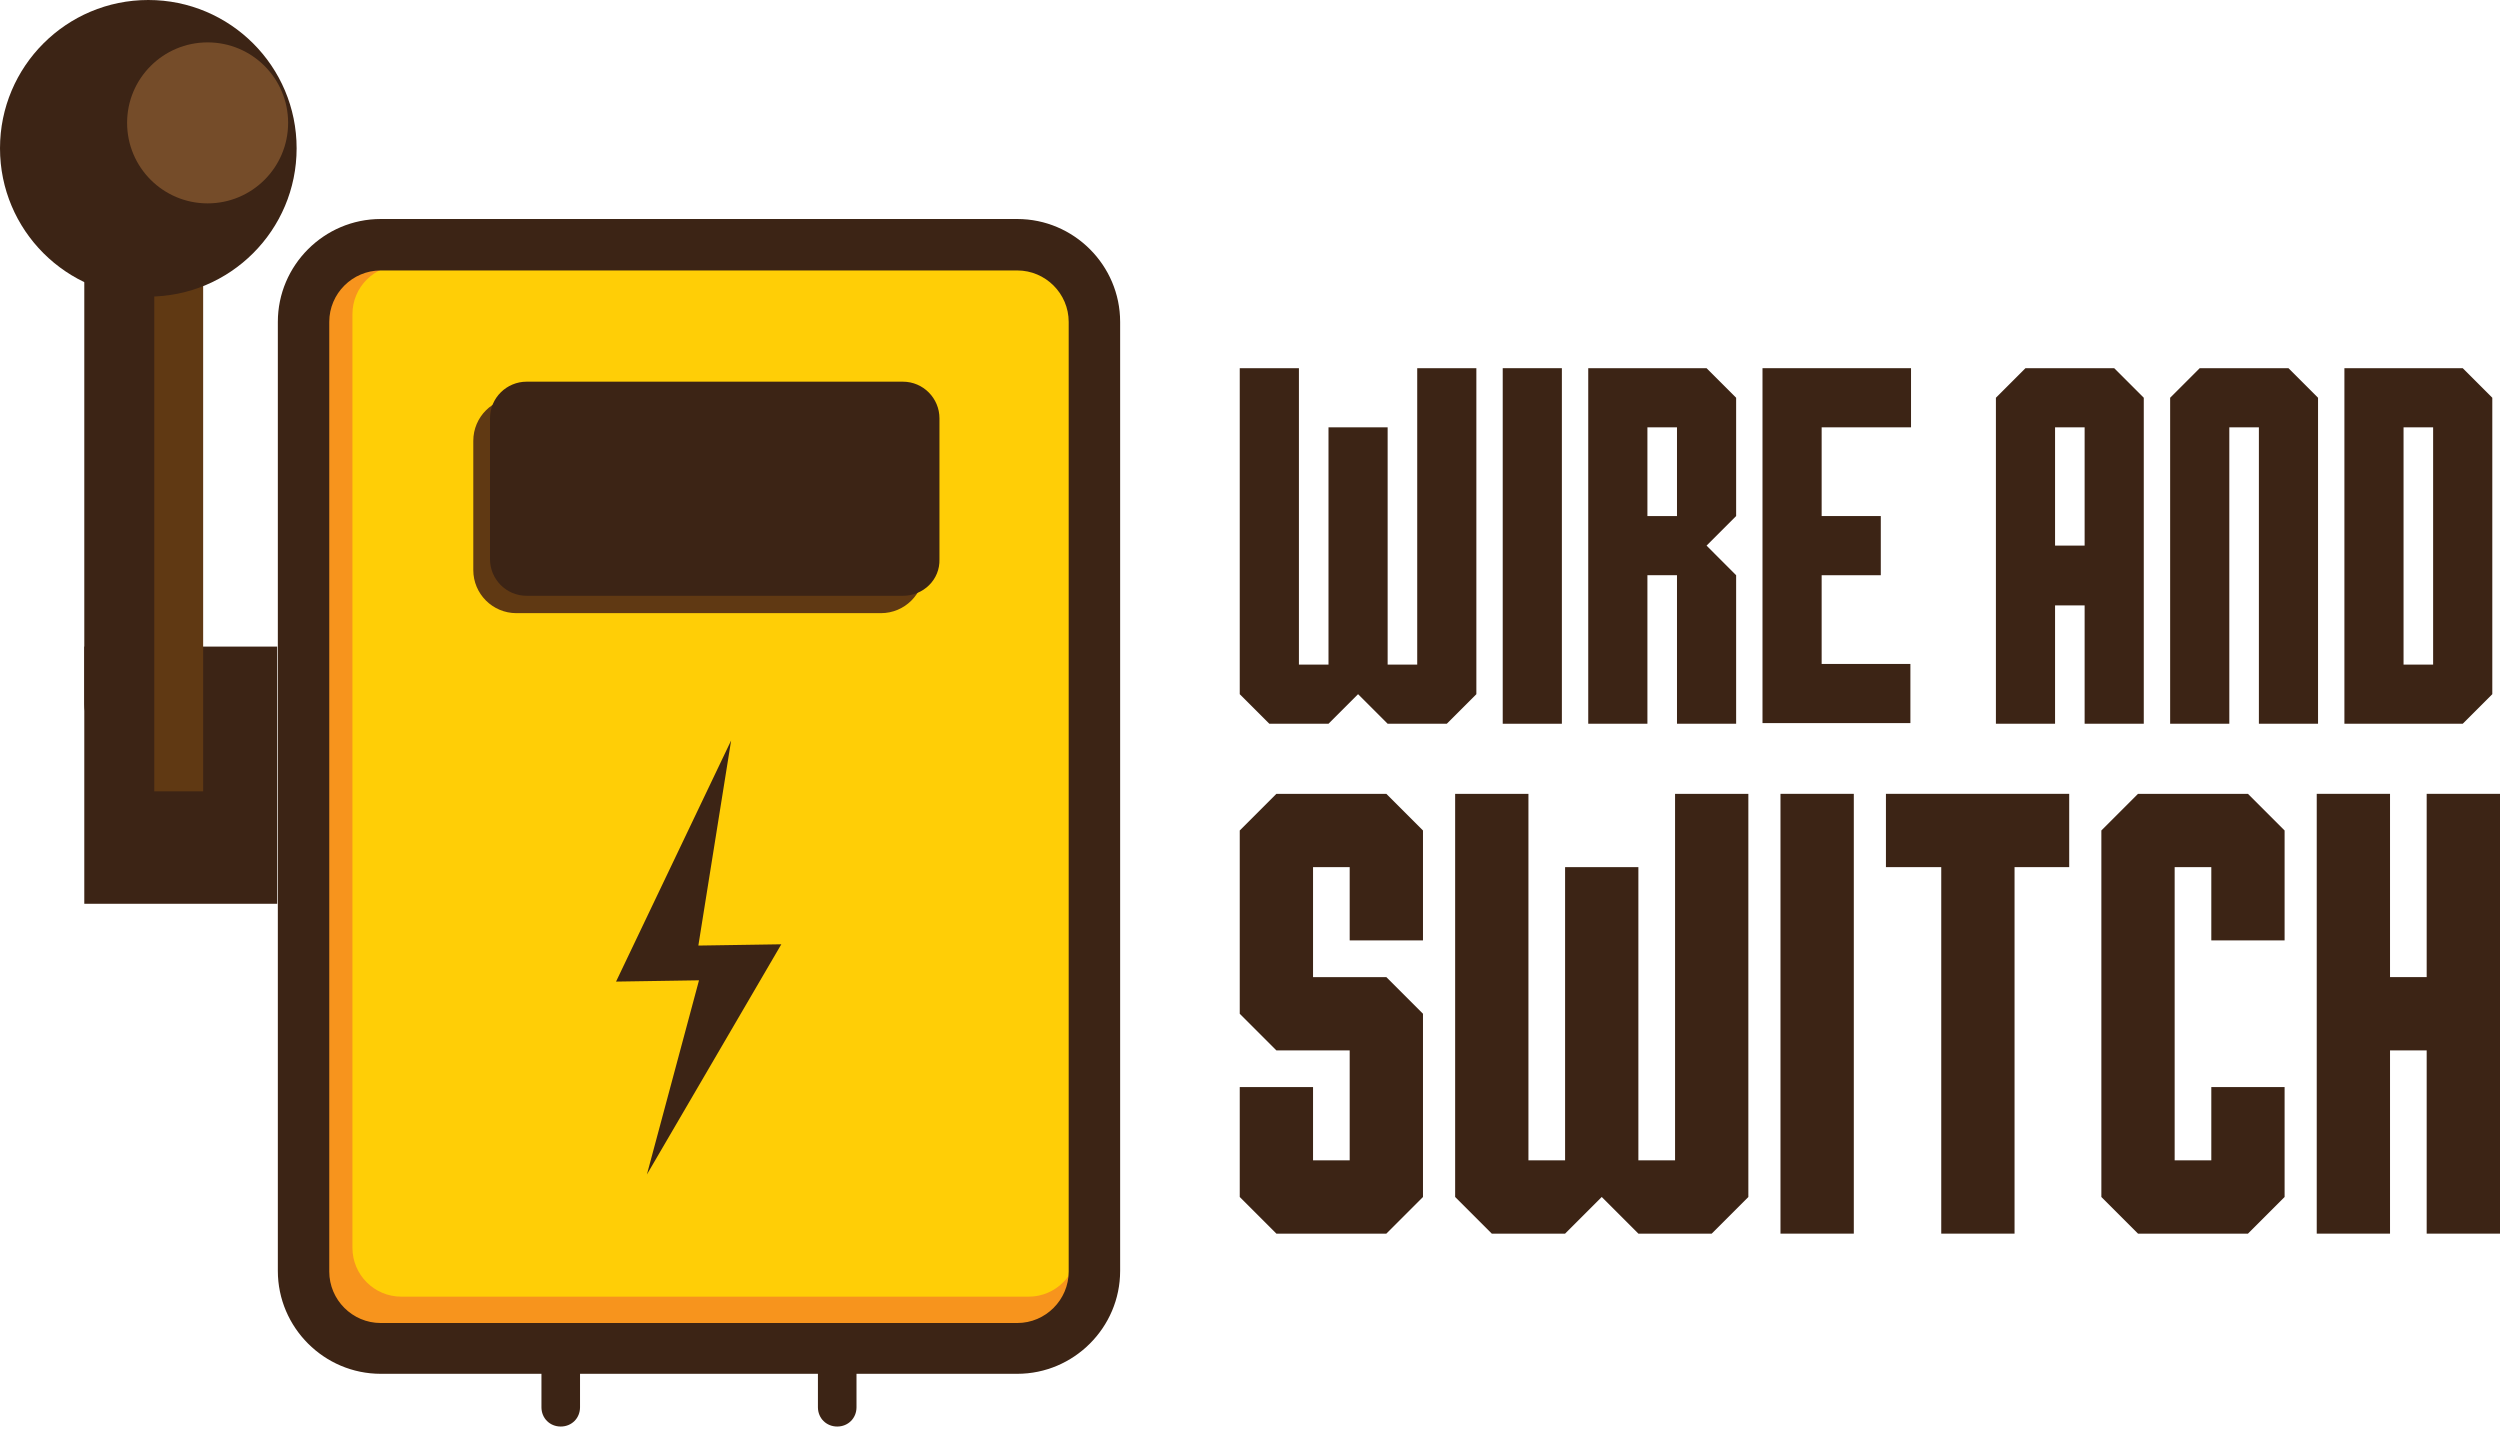
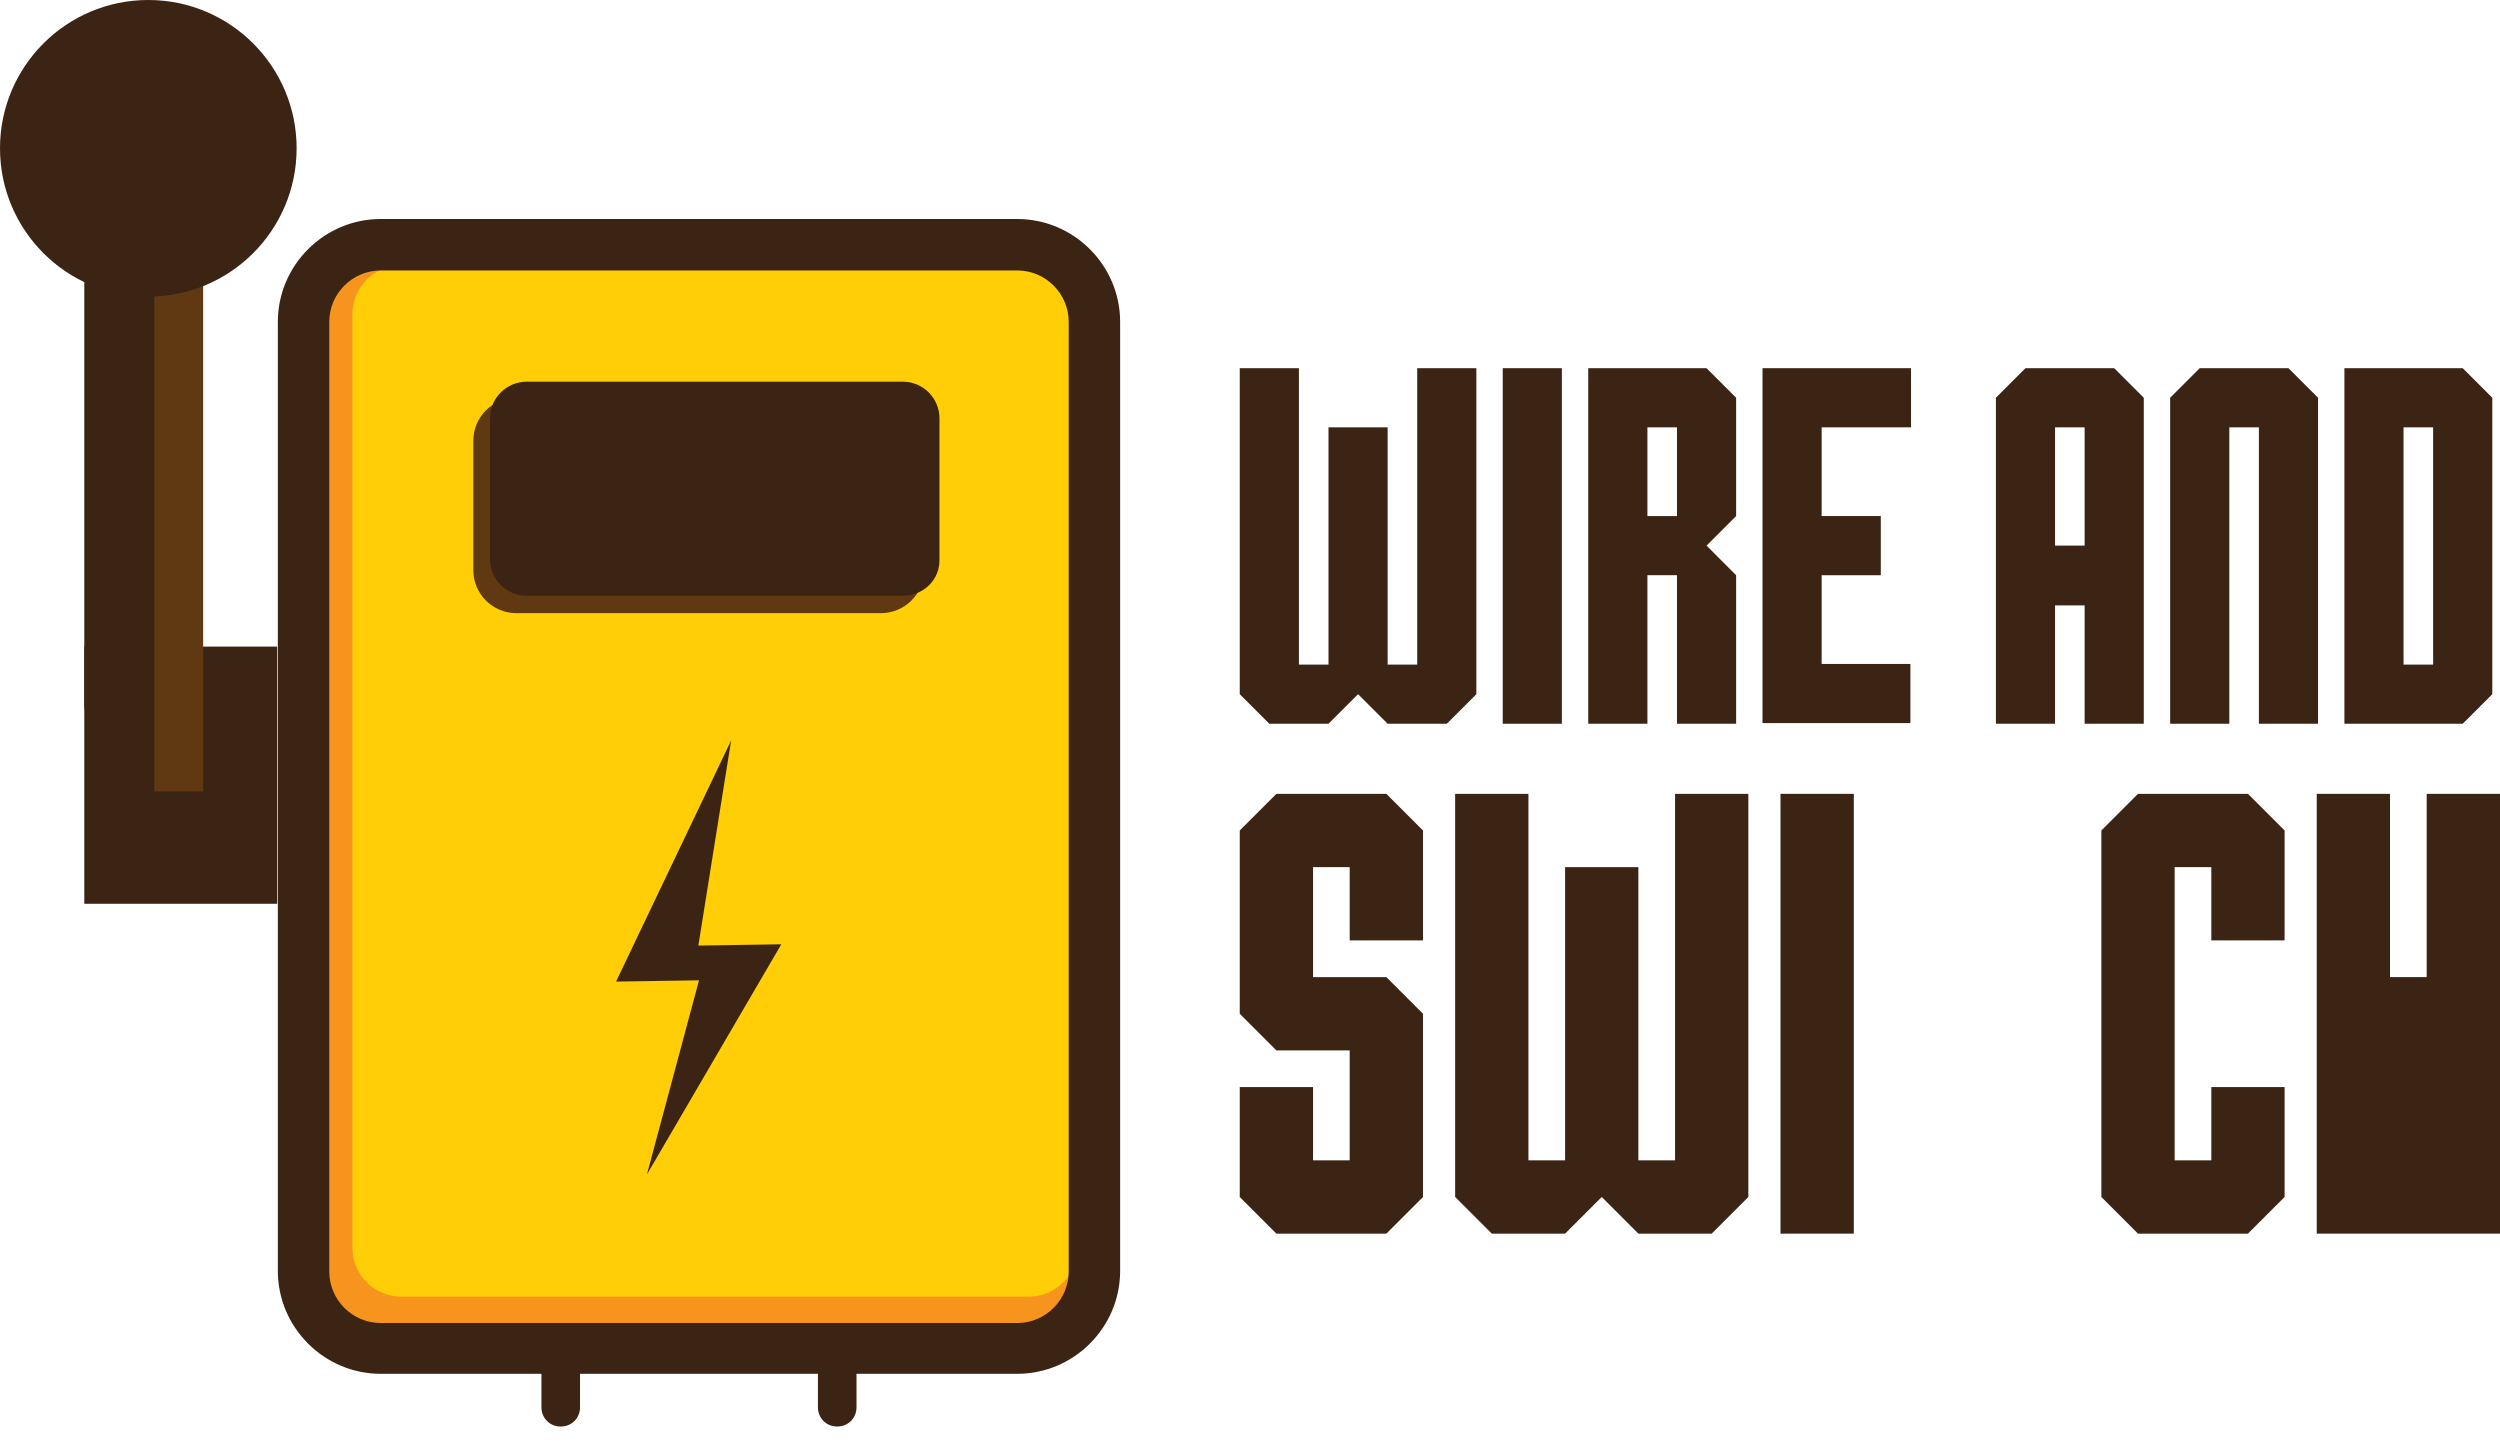
<svg xmlns="http://www.w3.org/2000/svg" width="88" height="51" viewBox="0 0 88 51" fill="none">
  <path d="M35.807 47.475H13.401C11.907 47.475 10.685 46.253 10.685 44.76V11.33C10.685 9.836 11.907 8.614 13.401 8.614H35.807C37.301 8.614 38.523 9.836 38.523 11.33V44.737C38.523 46.253 37.301 47.475 35.807 47.475Z" fill="#F7941D" />
  <path d="M36.216 45.642H14.126C13.175 45.642 12.406 44.873 12.406 43.922V11.059C12.406 10.108 13.175 9.338 14.126 9.338H36.216C37.166 9.338 37.936 10.108 37.936 11.059V43.922C37.936 44.85 37.166 45.642 36.216 45.642Z" fill="#FFCE06" />
  <path d="M31.01 21.583H18.177C17.339 21.583 16.66 20.904 16.66 20.067V15.517C16.66 14.68 17.339 14.001 18.177 14.001H31.01C31.847 14.001 32.526 14.68 32.526 15.517V20.067C32.526 20.904 31.847 21.583 31.01 21.583Z" fill="#603913" />
  <path d="M31.779 20.972H18.539C17.814 20.972 17.248 20.384 17.248 19.682V14.725C17.248 14.001 17.837 13.435 18.539 13.435H31.779C32.503 13.435 33.069 14.024 33.069 14.725V19.682C33.092 20.406 32.503 20.972 31.779 20.972Z" fill="#3C2415" />
  <path d="M25.736 26.064L21.685 34.552L24.605 34.507L22.771 41.342L27.502 33.239L24.582 33.284L25.736 26.064Z" fill="#3C2415" />
  <path d="M35.808 7.709H13.401C11.409 7.709 9.78 9.338 9.78 11.33V44.737C9.78 46.728 11.409 48.358 13.401 48.358H19.059V49.535C19.059 49.92 19.353 50.214 19.738 50.214C20.123 50.214 20.417 49.92 20.417 49.535V48.358H28.791V49.535C28.791 49.92 29.086 50.214 29.47 50.214C29.855 50.214 30.149 49.92 30.149 49.535V48.358H35.808C37.799 48.358 39.429 46.728 39.429 44.737V11.33C39.429 9.338 37.799 7.709 35.808 7.709ZM37.618 44.759C37.618 45.755 36.803 46.57 35.808 46.57H13.401C12.405 46.57 11.59 45.755 11.59 44.759V11.33C11.59 10.334 12.405 9.52 13.401 9.52H35.808C36.803 9.52 37.618 10.334 37.618 11.33V44.759Z" fill="#3C2415" />
  <path d="M44.681 25.476L43.639 24.435V12.96H45.722V23.394H46.763V15.042H48.845V23.394H49.886V12.96H51.968V24.435L50.927 25.476H48.845L47.804 24.435L46.763 25.476H44.681Z" fill="#3C2415" />
  <path d="M52.896 25.476V12.96H54.978V25.476H52.896Z" fill="#3C2415" />
  <path d="M55.906 25.476V12.96H60.071L61.112 14.001V18.165L60.071 19.206L61.112 20.248V25.476H59.03V20.248H57.989V25.476H55.906ZM59.03 18.165V15.042H57.989V18.165H59.03Z" fill="#3C2415" />
  <path d="M62.04 25.476V12.96H67.268V15.042H64.122V18.165H66.204V20.248H64.122V23.371H67.246V25.453H62.04V25.476Z" fill="#3C2415" />
  <path d="M70.256 25.476V14.001L71.297 12.96H74.42L75.461 14.001V25.476H73.379V21.311H72.338V25.476H70.256ZM73.379 19.206V15.042H72.338V19.206H73.379Z" fill="#3C2415" />
  <path d="M76.389 25.476V14.001L77.43 12.96H80.554L81.595 14.001V25.476H79.513V15.042H78.472V25.476H76.389Z" fill="#3C2415" />
  <path d="M82.523 25.476V12.96H86.688L87.729 14.001V24.435L86.688 25.476H82.523ZM85.646 23.394V15.042H84.605V23.394H85.646Z" fill="#3C2415" />
  <path d="M44.929 43.424L43.639 42.134V38.264H46.219V40.844H47.509V36.974H44.929L43.639 35.684V29.233L44.929 27.943H48.799L50.089 29.233V33.103H47.509V30.523H46.219V34.394H48.799L50.089 35.684V42.134L48.799 43.424H44.929Z" fill="#3C2415" />
  <path d="M52.511 43.424L51.221 42.134V27.943H53.801V40.844H55.091V30.523H57.671V40.844H58.962V27.943H61.542V42.134L60.252 43.424H57.671L56.381 42.134L55.091 43.424H52.511Z" fill="#3C2415" />
  <path d="M62.673 43.424V27.943H65.254V43.424H62.673Z" fill="#3C2415" />
-   <path d="M68.332 43.424V30.523H66.385V27.943H72.836V30.523H70.912V43.424H68.332Z" fill="#3C2415" />
  <path d="M75.258 43.424L73.968 42.134V29.233L75.258 27.943H79.128L80.418 29.233V33.103H77.838V30.523H76.548V40.844H77.838V38.264H80.418V42.134L79.128 43.424H75.258Z" fill="#3C2415" />
-   <path d="M81.549 43.424V27.943H84.129V34.394H85.419V27.943H88V43.424H85.419V36.974H84.129V43.424H81.549Z" fill="#3C2415" />
+   <path d="M81.549 43.424V27.943H84.129V34.394H85.419V27.943H88V43.424H85.419H84.129V43.424H81.549Z" fill="#3C2415" />
  <path d="M9.757 22.76H2.967V31.813H9.757V22.76Z" fill="#3C2415" />
  <path d="M4.596 2.692C5.502 2.692 6.226 3.344 6.226 4.16V24.774C6.226 25.589 5.502 26.242 4.596 26.242C3.691 26.242 2.967 25.589 2.967 24.774V4.16C2.967 3.344 3.691 2.692 4.596 2.692Z" fill="#3C2415" />
  <path d="M5.431 27.855L7.151 27.855L7.151 1.492L5.431 1.492L5.431 27.855Z" fill="#603913" />
  <path d="M5.22 10.441C8.103 10.441 10.441 8.103 10.441 5.22C10.441 2.337 8.103 0 5.22 0C2.337 0 0 2.337 0 5.22C0 8.103 2.337 10.441 5.22 10.441Z" fill="#3C2415" />
-   <path d="M7.308 7.159C8.874 7.159 10.142 5.891 10.142 4.325C10.142 2.76 8.874 1.492 7.308 1.492C5.743 1.492 4.474 2.76 4.474 4.325C4.474 5.891 5.743 7.159 7.308 7.159Z" fill="#754C29" />
</svg>